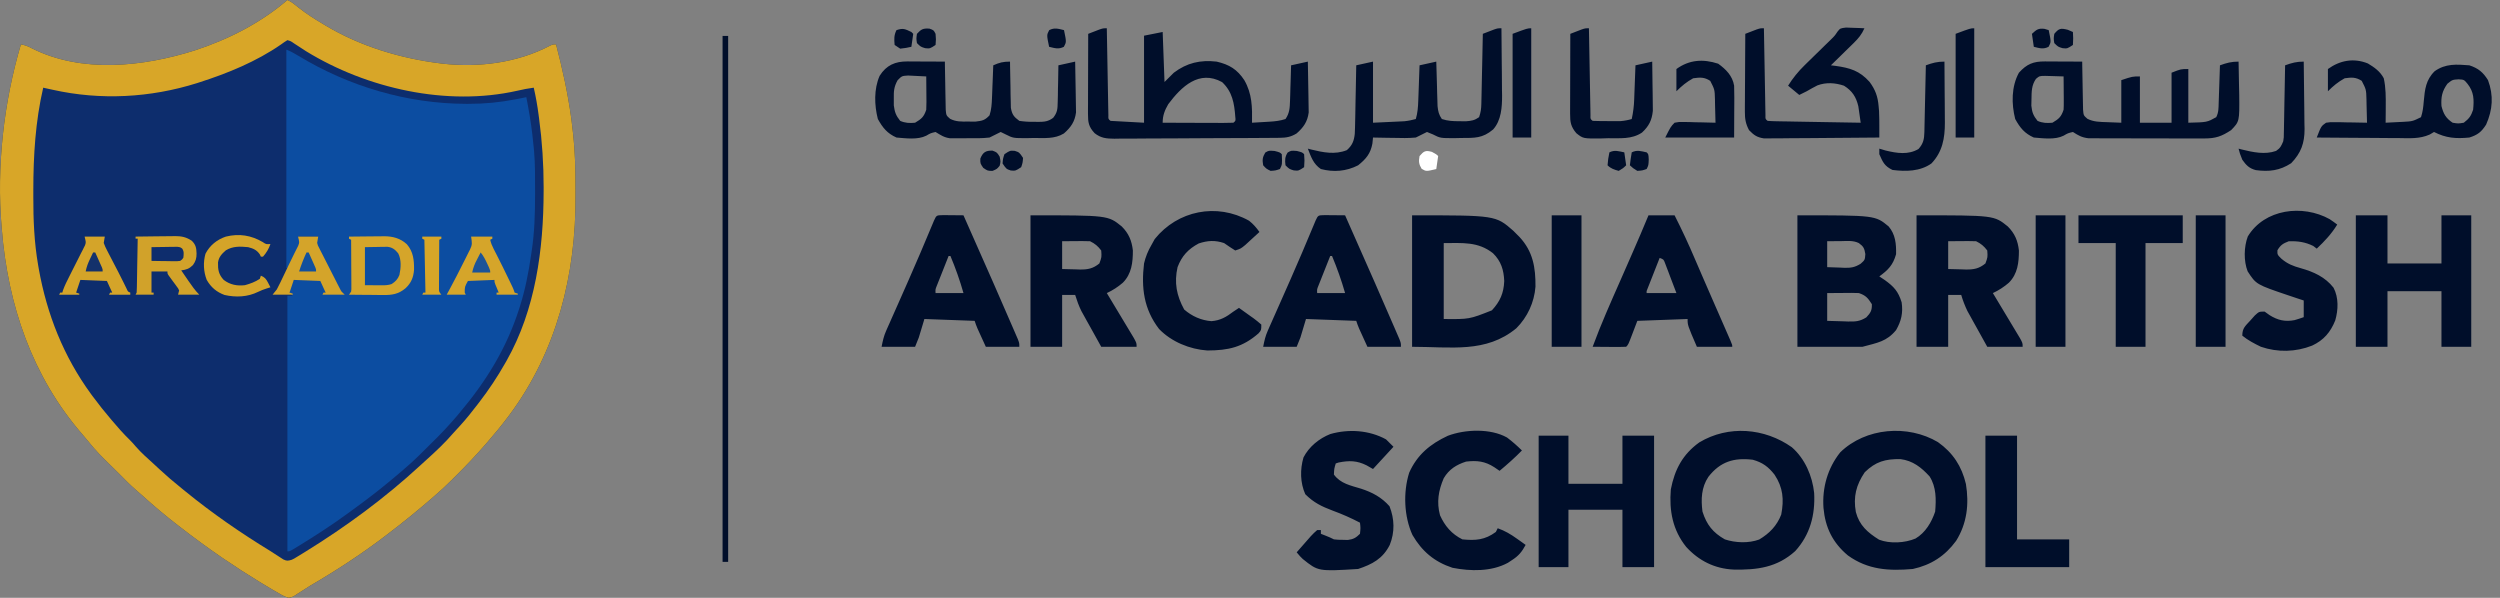
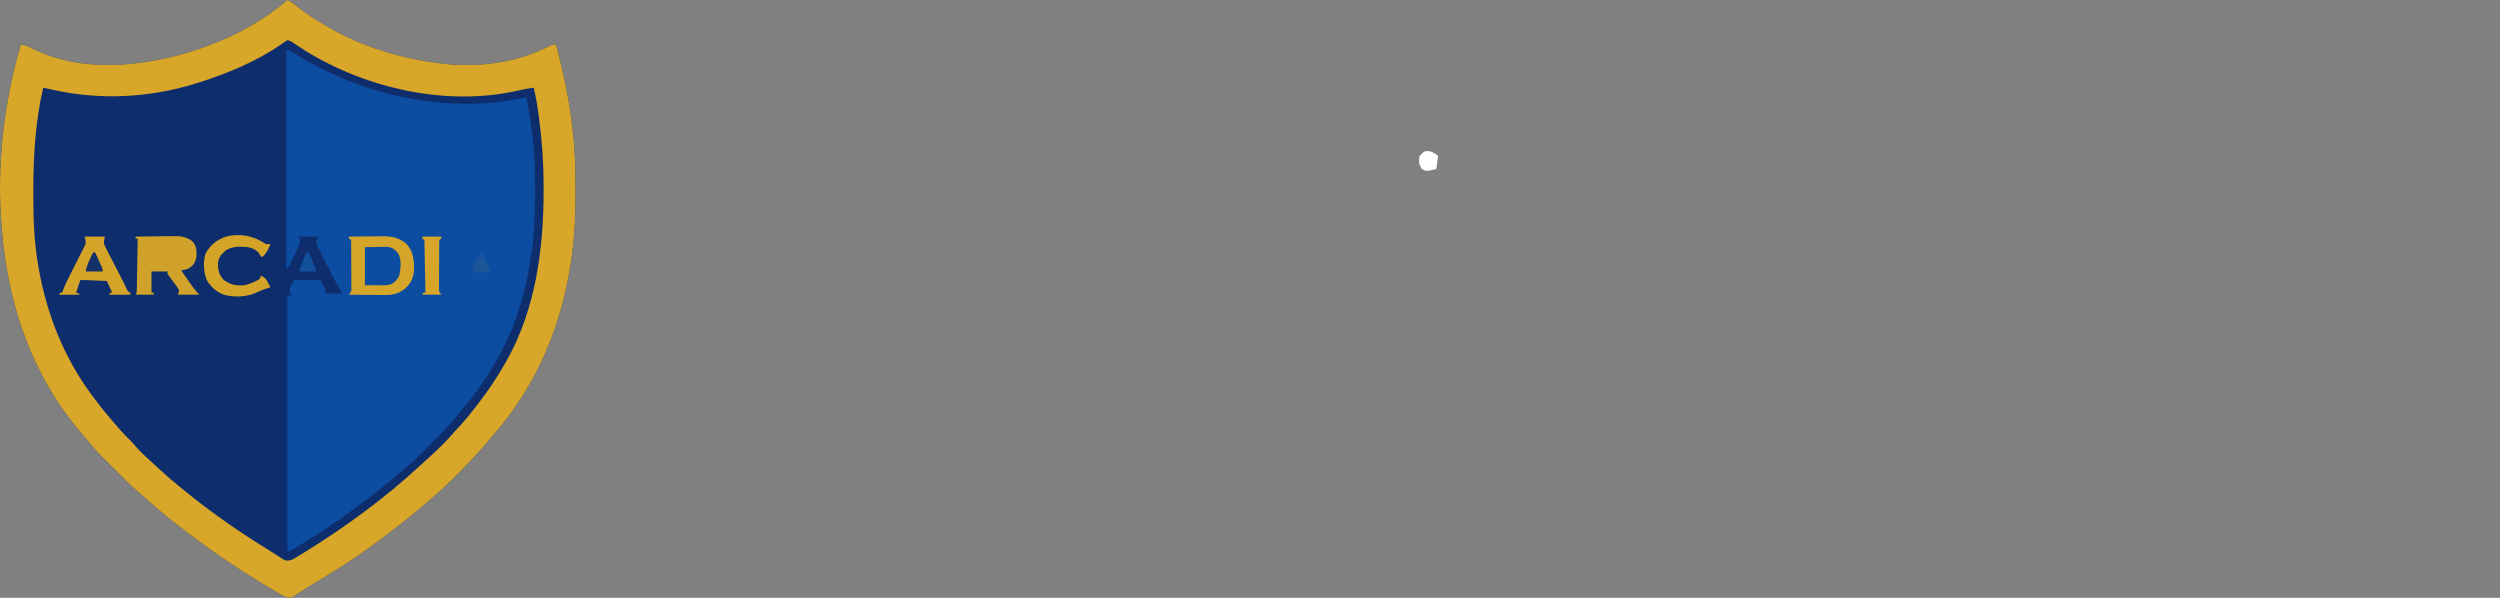
<svg xmlns="http://www.w3.org/2000/svg" width="138" height="33" viewBox="0 0 138 33" fill="none">
  <rect x="0" y="0" width="138" height="33" fill="#808080" stroke="none" />
  <g clip-path="url(#clip0_2711_1581)">
    <path d="M15.865 0C16.095 0.098 16.275 0.252 16.466 0.408C16.907 0.76 17.373 1.055 17.858 1.341L17.969 1.408C19.869 2.549 22.109 3.228 24.305 3.498L24.439 3.515C26.446 3.74 28.559 3.464 30.356 2.524C30.518 2.449 30.518 2.449 30.694 2.449C31.043 3.782 31.337 5.112 31.525 6.479L31.552 6.679C31.588 6.949 31.619 7.22 31.647 7.492C31.745 8.435 31.768 9.376 31.767 10.324C31.767 10.481 31.767 10.638 31.768 10.794C31.798 15.141 30.738 19.387 28.115 22.913L28.037 23.017C27.67 23.502 27.285 23.973 26.884 24.43C26.848 24.471 26.812 24.513 26.775 24.556C26.272 25.131 25.749 25.687 25.205 26.224L24.932 26.496C24.619 26.811 24.292 27.114 23.954 27.402C23.119 28.131 22.258 28.831 21.375 29.501L21.249 29.598C19.941 30.593 18.548 31.501 17.127 32.328C16.977 32.418 16.832 32.513 16.687 32.609L16.411 32.782L16.292 32.865C16.163 32.943 16.075 32.983 15.924 33C15.666 32.922 15.449 32.789 15.22 32.65L15.03 32.541C14.83 32.424 14.631 32.305 14.433 32.184L14.325 32.118C13.655 31.711 12.996 31.285 12.348 30.843L12.202 30.744C11.434 30.216 10.682 29.665 9.946 29.093L9.825 29.001C9.144 28.476 8.485 27.923 7.849 27.345C7.73 27.238 7.609 27.134 7.488 27.031C7.178 26.763 6.893 26.469 6.605 26.178C6.433 26.006 6.258 25.835 6.084 25.664C5.672 25.261 5.267 24.861 4.91 24.408C4.798 24.268 4.683 24.131 4.565 23.997C1.776 20.796 0.435 16.833 0.1 12.652L0.089 12.533C-0.192 9.184 0.202 5.672 1.154 2.449C1.382 2.49 1.548 2.553 1.752 2.664C4.52 4.061 7.895 3.683 10.748 2.784C12.61 2.175 14.375 1.276 15.865 0Z" fill="#0D2D6D" />
    <path d="M15.807 2.74C16.05 2.837 16.254 2.946 16.474 3.083C19.256 4.767 22.459 5.721 25.719 5.732H25.866C26.75 5.733 27.597 5.651 28.466 5.481L28.639 5.447C28.777 5.419 28.915 5.392 29.052 5.364C29.189 6.051 29.306 6.737 29.386 7.433C29.414 7.676 29.44 7.919 29.463 8.162L29.48 8.335C29.543 9.064 29.536 9.796 29.536 10.528V10.745C29.535 11.801 29.507 12.831 29.346 13.876L29.314 14.093C29.175 15.051 28.994 15.985 28.701 16.908L28.643 17.09C27.949 19.248 26.82 21.07 25.36 22.797L25.213 22.973C24.775 23.486 24.313 23.979 23.828 24.449L23.455 24.819L23.212 25.059L23.102 25.169C22.848 25.419 22.584 25.655 22.313 25.886L22.12 26.053C21.302 26.758 20.455 27.427 19.579 28.061C19.447 28.156 19.314 28.253 19.183 28.35C18.296 29 17.371 29.593 16.433 30.169L16.299 30.251C15.997 30.434 15.997 30.434 15.865 30.434V16.325H16.159L16.067 16.259C15.983 16.15 15.983 16.15 15.99 15.986C16.041 15.8 16.041 15.8 16.217 15.45H17.683C17.975 15.975 17.975 15.975 17.975 16.15L17.858 16.208H18.913L18.785 16.009C18.619 15.745 18.474 15.472 18.333 15.194L18.255 15.041L18.094 14.723C18.012 14.561 17.928 14.399 17.845 14.237L17.689 13.927L17.612 13.78L17.544 13.643L17.483 13.523C17.427 13.343 17.483 13.223 17.565 13.06H16.451L16.569 13.235C16.535 13.567 16.364 13.857 16.221 14.153L16.14 14.325C16.113 14.378 16.088 14.432 16.062 14.488L15.99 14.636C15.924 14.751 15.924 14.751 15.807 14.809V2.74Z" fill="#0C4DA1" />
    <path d="M15.865 0C16.095 0.098 16.275 0.252 16.466 0.408C16.907 0.76 17.373 1.055 17.858 1.341L17.969 1.408C19.869 2.549 22.109 3.228 24.305 3.498L24.439 3.515C26.446 3.74 28.559 3.464 30.356 2.524C30.518 2.449 30.518 2.449 30.694 2.449C31.043 3.782 31.337 5.112 31.525 6.479L31.552 6.679C31.588 6.949 31.619 7.22 31.647 7.492C31.745 8.435 31.768 9.376 31.767 10.324C31.767 10.481 31.767 10.638 31.768 10.794C31.798 15.141 30.738 19.387 28.115 22.913L28.037 23.017C27.67 23.502 27.285 23.973 26.884 24.43C26.848 24.471 26.812 24.513 26.775 24.556C26.272 25.131 25.749 25.687 25.205 26.224L24.932 26.496C24.619 26.811 24.292 27.114 23.954 27.402C23.119 28.131 22.258 28.831 21.375 29.501L21.249 29.598C19.941 30.593 18.548 31.501 17.127 32.328C16.977 32.418 16.832 32.513 16.687 32.609L16.411 32.782L16.292 32.865C16.163 32.943 16.075 32.983 15.924 33C15.666 32.922 15.449 32.789 15.22 32.65L15.03 32.541C14.83 32.424 14.631 32.305 14.433 32.184L14.325 32.118C13.655 31.711 12.996 31.285 12.348 30.843L12.202 30.744C11.434 30.216 10.682 29.665 9.946 29.093L9.825 29.001C9.144 28.476 8.485 27.923 7.849 27.345C7.73 27.238 7.609 27.134 7.488 27.031C7.178 26.763 6.893 26.469 6.605 26.178C6.433 26.006 6.258 25.835 6.084 25.664C5.672 25.261 5.267 24.861 4.91 24.408C4.798 24.268 4.683 24.131 4.565 23.997C1.776 20.796 0.435 16.833 0.1 12.652L0.089 12.533C-0.192 9.184 0.202 5.672 1.154 2.449C1.382 2.49 1.548 2.553 1.752 2.664C4.52 4.061 7.895 3.683 10.748 2.784C12.61 2.175 14.375 1.276 15.865 0ZM15.865 2.216C15.745 2.289 15.627 2.368 15.514 2.453C14.16 3.393 12.567 4.047 11.001 4.547L10.876 4.588C8.297 5.399 5.552 5.546 2.913 4.956L2.742 4.919L2.385 4.84C1.953 6.708 1.841 8.59 1.839 10.501V10.848C1.836 12.115 1.886 13.372 2.103 14.623L2.141 14.844C2.59 17.354 3.514 19.682 5.022 21.748L5.093 21.845C5.432 22.305 5.789 22.753 6.161 23.187C6.49 23.578 6.824 23.957 7.192 24.314C7.298 24.419 7.395 24.529 7.491 24.644C7.793 24.994 8.144 25.297 8.485 25.609C8.591 25.706 8.696 25.803 8.801 25.902C9.189 26.262 9.59 26.607 10.004 26.937L10.22 27.113C11.709 28.33 13.296 29.424 14.937 30.426C15.174 30.577 15.409 30.729 15.644 30.883C15.839 30.974 15.897 30.958 16.099 30.901C16.234 30.838 16.234 30.838 16.365 30.756L16.521 30.662L16.689 30.559L16.866 30.45C19.112 29.063 21.257 27.483 23.196 25.695C23.311 25.589 23.428 25.483 23.545 25.377C24.061 24.912 24.568 24.437 25.02 23.909C25.145 23.766 25.275 23.628 25.404 23.489C25.742 23.119 26.052 22.729 26.357 22.33L26.453 22.205C26.979 21.523 27.456 20.805 27.88 20.057L27.96 19.918C29.565 17.084 30.002 13.764 30.008 10.56L30.009 10.347C30.01 9.07 29.926 7.795 29.756 6.53L29.729 6.327C29.664 5.827 29.576 5.331 29.463 4.839C29.151 4.879 28.849 4.94 28.543 5.011C24.669 5.882 20.252 4.889 16.896 2.828C16.674 2.688 16.455 2.544 16.237 2.399C16.052 2.27 16.052 2.27 15.865 2.216Z" fill="#D8A628" />
    <path d="M19.265 13.061C19.589 13.056 19.913 13.053 20.238 13.051L20.567 13.048L21.045 13.044L21.192 13.041C21.676 13.041 22.098 13.15 22.459 13.483C22.818 13.899 22.861 14.361 22.855 14.891C22.824 15.315 22.696 15.622 22.382 15.914C21.995 16.237 21.635 16.293 21.148 16.284H20.984L20.47 16.278L20.119 16.276C19.834 16.274 19.549 16.271 19.265 16.268L19.382 16.093C19.399 15.96 19.399 15.96 19.395 15.81V15.637L19.394 15.451L19.393 15.259L19.389 14.653L19.388 14.243C19.386 13.907 19.384 13.571 19.382 13.236L19.265 13.178V13.061Z" fill="#D5A52A" />
    <path d="M7.484 13.06C7.851 13.054 8.218 13.05 8.585 13.046C8.71 13.046 8.835 13.044 8.959 13.042C9.139 13.039 9.319 13.038 9.499 13.037L9.666 13.033C10.024 13.033 10.292 13.09 10.59 13.293C10.812 13.513 10.841 13.695 10.85 13.996C10.85 14.263 10.805 14.416 10.649 14.634C10.438 14.838 10.291 14.886 10.004 14.925L10.312 15.374L10.399 15.501C10.585 15.77 10.768 16.035 11.001 16.267H9.829L9.887 16.033C9.837 15.918 9.837 15.918 9.752 15.81L9.663 15.686L9.568 15.56C9.507 15.476 9.446 15.392 9.385 15.308L9.302 15.195C9.243 15.1 9.243 15.1 9.243 14.984H8.363V16.15H8.48V16.267H7.484L7.543 16.15C7.549 16.054 7.553 15.959 7.555 15.863L7.558 15.683L7.562 15.488L7.565 15.288L7.575 14.655L7.583 14.228L7.601 13.176H7.484V13.06Z" fill="#D1A22A" />
-     <path d="M26.005 13.06H27.177V13.177L27.059 13.235C27.099 13.416 27.16 13.565 27.244 13.729L27.323 13.884L27.408 14.049C27.641 14.507 27.87 14.968 28.092 15.433L28.168 15.59L28.238 15.736L28.299 15.864C28.349 15.976 28.349 15.976 28.407 16.151L28.583 16.209V16.267H27.411V16.151H27.528C27.49 16.056 27.451 15.961 27.412 15.867L27.345 15.707C27.294 15.568 27.294 15.568 27.294 15.451L25.829 15.509C25.653 15.831 25.653 15.831 25.653 16.151L25.712 16.267H24.657L24.86 15.892C25.102 15.441 25.337 14.986 25.565 14.527L25.693 14.274C25.756 14.149 25.819 14.024 25.88 13.899C25.9 13.862 25.919 13.824 25.939 13.786C26.081 13.492 26.056 13.418 26.005 13.06Z" fill="#D5A52A" />
-     <path d="M16.451 13.06H17.565L17.507 13.41C17.546 13.556 17.546 13.556 17.621 13.694L17.701 13.854L17.789 14.025C17.881 14.209 17.974 14.391 18.068 14.573C18.166 14.762 18.261 14.951 18.357 15.141L18.541 15.501L18.627 15.673L18.71 15.832L18.782 15.972C18.859 16.111 18.859 16.111 19.03 16.267H17.799L17.858 16.151H17.975L17.682 15.509L16.217 15.451L16.041 15.976L15.983 16.151L16.159 16.209V16.267H15.045L15.28 15.976C15.346 15.855 15.408 15.732 15.467 15.608L15.518 15.502C15.61 15.314 15.7 15.126 15.789 14.936L15.952 14.595C16.048 14.393 16.146 14.192 16.247 13.991L16.307 13.871C16.356 13.772 16.405 13.674 16.455 13.577C16.534 13.383 16.534 13.383 16.451 13.06Z" fill="#D4A42A" />
    <path d="M4.671 13.061H5.785L5.726 13.41C5.781 13.56 5.837 13.686 5.911 13.824L5.972 13.942C6.079 14.148 6.186 14.353 6.292 14.559C6.374 14.719 6.458 14.88 6.542 15.04C6.624 15.198 6.704 15.357 6.782 15.517L6.839 15.631L6.991 15.941C7.059 16.099 7.059 16.099 7.192 16.151V16.268H6.019L6.077 16.151H6.195L5.901 15.509L4.436 15.451L4.319 15.801L4.202 16.151L4.377 16.209V16.268H3.264L3.323 16.151H3.44L3.482 16.01C3.577 15.747 3.701 15.505 3.827 15.257L3.987 14.938C4.071 14.771 4.155 14.605 4.239 14.439C4.321 14.278 4.402 14.117 4.483 13.955L4.561 13.806L4.63 13.664L4.693 13.541C4.749 13.376 4.749 13.376 4.671 13.061ZM14.51 13.367C14.692 13.488 14.692 13.488 14.928 13.469C14.841 13.728 14.701 13.966 14.517 14.168H14.4L14.338 14.037C14.168 13.796 13.981 13.715 13.696 13.643C13.246 13.601 12.863 13.582 12.466 13.818C12.238 14.02 12.079 14.185 12.034 14.489C12.024 14.883 12.072 15.159 12.349 15.451C12.702 15.721 13.086 15.792 13.521 15.742C13.816 15.66 14.086 15.562 14.341 15.392C14.361 15.335 14.38 15.277 14.4 15.217C14.617 15.302 14.69 15.4 14.796 15.604L14.871 15.749L14.928 15.859L14.707 15.928C14.55 15.977 14.396 16.038 14.248 16.11C13.669 16.396 13.021 16.425 12.394 16.282C11.953 16.12 11.646 15.86 11.411 15.45C11.232 14.989 11.208 14.482 11.343 14.005C11.579 13.546 11.98 13.224 12.466 13.061C13.204 12.879 13.864 12.988 14.51 13.366V13.367Z" fill="#D4A429" />
    <path d="M20.144 13.643L20.829 13.632L21.044 13.627L21.214 13.626L21.388 13.623C21.662 13.656 21.807 13.774 21.979 13.982C22.165 14.335 22.131 14.799 22.048 15.177C21.959 15.413 21.82 15.551 21.609 15.684C21.431 15.741 21.269 15.749 21.083 15.748H20.933L20.744 15.746L20.144 15.742V13.643Z" fill="#0C4DA1" />
    <path d="M23.309 13.06H24.364V13.177L24.246 13.235C24.242 13.777 24.239 14.318 24.238 14.859L24.235 15.45L24.233 15.637V15.81L24.232 15.963C24.238 16.109 24.238 16.109 24.364 16.267H23.309L23.367 16.151H23.485L23.426 13.235L23.309 13.177V13.06Z" fill="#D7A628" />
-     <path d="M8.363 13.643C8.624 13.638 8.883 13.635 9.143 13.632L9.368 13.628L9.582 13.626L9.781 13.623C9.946 13.643 9.946 13.643 10.055 13.719C10.168 13.886 10.142 14.032 10.121 14.226C10.055 14.325 10.055 14.325 9.946 14.401C9.78 14.421 9.78 14.421 9.582 14.418L9.368 14.416L9.144 14.412L8.917 14.41L8.363 14.401V13.643Z" fill="#0E2D6D" />
    <path d="M26.532 13.935C26.691 14.128 26.791 14.33 26.895 14.555L26.989 14.758C27.06 14.927 27.06 14.927 27.06 15.043H26.064C26.116 14.792 26.206 14.55 26.331 14.326L26.389 14.211L26.532 13.935Z" fill="#1C5498" />
    <path d="M5.14 13.935H5.257L5.462 14.394L5.521 14.526C5.557 14.607 5.594 14.688 5.63 14.769C5.667 14.868 5.667 14.868 5.667 14.985H4.729C4.782 14.722 4.853 14.536 4.968 14.296L5.065 14.091L5.14 13.935Z" fill="#14316B" />
    <path d="M16.92 13.935H17.038L17.243 14.394L17.302 14.526L17.358 14.653L17.41 14.769C17.448 14.868 17.448 14.868 17.448 14.985H16.51C16.626 14.623 16.759 14.279 16.92 13.935Z" fill="#12509D" />
-     <path d="M39.886 1.985H40.194V31.014H39.886V1.985ZM106.977 24.407C107.803 24.994 108.288 25.738 108.519 26.718C108.7 27.822 108.579 28.897 107.976 29.856C107.37 30.686 106.598 31.187 105.588 31.408C104.266 31.523 103.105 31.455 102.004 30.66C101.165 29.96 100.753 29.121 100.656 28.035C100.579 26.922 100.882 25.848 101.581 24.969C102.984 23.602 105.315 23.418 106.977 24.407ZM102.935 26.067C102.458 26.772 102.293 27.421 102.443 28.265C102.636 28.998 103.093 29.397 103.724 29.79C104.323 30.022 105.146 29.976 105.735 29.728C106.283 29.407 106.624 28.826 106.821 28.24C106.878 27.564 106.888 26.885 106.512 26.297C106.058 25.802 105.593 25.431 104.908 25.343C104.067 25.331 103.541 25.478 102.935 26.067ZM98.908 24.686C99.634 25.32 100.043 26.273 100.142 27.217C100.203 28.422 99.921 29.513 99.097 30.42C98.094 31.328 96.988 31.467 95.691 31.44C94.649 31.39 93.782 30.958 93.081 30.193C92.329 29.259 92.133 28.187 92.23 27.013C92.443 25.914 92.884 25.079 93.803 24.419C95.405 23.458 97.401 23.622 98.908 24.686ZM94.304 26.32C93.914 26.901 93.888 27.562 93.977 28.24C94.209 28.968 94.549 29.395 95.21 29.773C95.799 29.968 96.519 29.997 97.106 29.782C97.674 29.445 98.083 29.024 98.324 28.405C98.483 27.574 98.427 26.912 97.954 26.2C97.612 25.766 97.296 25.528 96.751 25.377C95.707 25.253 94.956 25.485 94.304 26.32ZM77.947 11.885C82.558 11.885 82.558 11.885 83.536 12.74L83.702 12.907L83.876 13.081C84.619 13.878 84.769 14.766 84.758 15.828C84.69 16.693 84.316 17.505 83.702 18.12C82.025 19.505 80.092 19.143 77.947 19.143V11.885ZM79.694 13.418V17.609C81.107 17.624 81.107 17.624 82.353 17.13C82.804 16.641 83.007 16.181 83.034 15.514C83.007 14.896 82.86 14.418 82.412 13.977C81.584 13.328 80.739 13.418 79.694 13.418ZM99.217 11.885C103.512 11.885 103.512 11.885 104.252 12.499C104.63 12.939 104.676 13.469 104.663 14.032C104.494 14.634 104.228 14.9 103.738 15.258L104.046 15.463C104.543 15.822 104.786 16.086 104.971 16.689C105.053 17.265 104.957 17.712 104.663 18.222C104.14 18.854 103.647 18.916 102.813 19.142H99.217V11.885ZM100.861 13.316V14.747C101.107 14.758 101.353 14.766 101.6 14.772L101.81 14.783C102.182 14.79 102.387 14.757 102.706 14.56C102.944 14.349 102.944 14.349 102.967 14.025C102.912 13.702 102.869 13.608 102.608 13.418C102.293 13.262 101.964 13.306 101.619 13.31L101.399 13.311L100.861 13.316ZM100.861 16.178V17.711C101.159 17.723 101.456 17.73 101.754 17.737L102.008 17.747C102.431 17.753 102.652 17.747 103.02 17.52C103.26 17.264 103.335 17.143 103.327 16.791C103.11 16.451 102.996 16.307 102.608 16.177C102.47 16.17 102.333 16.167 102.196 16.168L101.96 16.169L101.715 16.172C101.43 16.173 101.146 16.176 100.861 16.178ZM105.793 11.885C110.07 11.885 110.07 11.885 110.828 12.499C111.217 12.885 111.384 13.288 111.444 13.827C111.444 14.484 111.377 15.118 110.89 15.606C110.624 15.837 110.326 16.03 110.006 16.178L110.157 16.428C110.535 17.057 110.913 17.685 111.29 18.314L111.499 18.661C111.65 18.938 111.65 18.938 111.65 19.143H109.697L109.094 18.056L108.921 17.746L108.755 17.445L108.601 17.169C108.464 16.883 108.349 16.585 108.259 16.28H107.54V19.142H105.793V11.885ZM107.54 13.316V14.85L108.278 14.869L108.508 14.877C108.959 14.883 109.244 14.828 109.595 14.543C109.723 14.195 109.723 14.195 109.697 13.827C109.508 13.58 109.358 13.454 109.081 13.316C108.82 13.308 108.559 13.306 108.298 13.309L107.54 13.316ZM56.883 11.885C61.16 11.885 61.16 11.885 61.919 12.499C62.307 12.885 62.474 13.288 62.535 13.827C62.535 14.484 62.468 15.118 61.981 15.606C61.714 15.837 61.417 16.03 61.096 16.178L61.247 16.428C61.511 16.866 61.775 17.304 62.038 17.743C62.223 18.048 62.407 18.355 62.59 18.661C62.74 18.938 62.74 18.938 62.74 19.143H60.788C60.587 18.781 60.385 18.419 60.185 18.056L60.011 17.746L59.845 17.445L59.692 17.169C59.548 16.879 59.446 16.589 59.349 16.28H58.63V19.142H56.883V11.885ZM58.63 13.316V14.85L59.368 14.869L59.598 14.877C60.049 14.883 60.334 14.828 60.685 14.543C60.814 14.195 60.814 14.195 60.788 13.827C60.599 13.58 60.449 13.454 60.171 13.316C59.91 13.308 59.649 13.306 59.388 13.309L58.63 13.316ZM61.096 1.561L61.099 1.75C61.114 2.641 61.13 3.532 61.147 4.422C61.155 4.88 61.163 5.337 61.172 5.795L61.178 6.099L61.183 6.367C61.176 6.57 61.176 6.57 61.302 6.672C61.912 6.705 62.523 6.739 63.151 6.774V1.97L64.179 1.765L64.281 4.525L64.795 4.014C65.519 3.466 66.264 3.298 67.159 3.401C67.859 3.564 68.293 3.828 68.688 4.428C69.121 5.182 69.126 5.926 69.111 6.774C69.433 6.756 69.755 6.737 70.078 6.717C70.393 6.697 70.659 6.669 70.96 6.57C71.184 6.245 71.197 5.949 71.209 5.562L71.221 5.217L71.23 4.858L71.242 4.494C71.252 4.198 71.26 3.901 71.268 3.606L72.193 3.401C72.204 3.841 72.211 4.281 72.216 4.721C72.218 4.871 72.221 5.02 72.224 5.17C72.23 5.385 72.232 5.601 72.234 5.817L72.24 6.209C72.174 6.718 71.954 7.034 71.57 7.368C71.258 7.559 70.998 7.605 70.64 7.607L70.379 7.611C70.286 7.611 70.192 7.611 70.095 7.612L69.794 7.614L68.807 7.62L68.467 7.621C67.872 7.625 67.278 7.626 66.684 7.628C66.07 7.629 65.456 7.634 64.842 7.639C64.37 7.642 63.898 7.644 63.426 7.644C63.199 7.645 62.973 7.646 62.747 7.649C62.43 7.652 62.113 7.652 61.796 7.652L61.514 7.657C61.073 7.652 60.776 7.629 60.423 7.352C60.092 6.996 60.056 6.756 60.057 6.289V5.992L60.059 5.671V5.342L60.062 4.302L60.064 3.597C60.065 3.02 60.066 2.444 60.069 1.868L60.467 1.714L60.691 1.628C60.891 1.561 60.891 1.561 61.096 1.561ZM64.487 5.752C64.291 6.091 64.179 6.376 64.179 6.774C64.921 6.778 65.664 6.78 66.407 6.782L67.219 6.784L67.477 6.786C67.679 6.786 67.881 6.78 68.083 6.774C68.213 6.669 68.213 6.669 68.188 6.444C68.133 5.701 68.025 5.06 67.46 4.532C66.192 3.839 65.217 4.776 64.487 5.752ZM130.042 11.885H131.789V14.543H134.769V11.885H136.413V19.142H134.769V16.076H131.789V19.142H130.042V11.885ZM84.934 24.049H86.578V26.706H89.559V24.049H91.305V31.306H89.559V28.137H86.578V31.305H84.934V24.049ZM90.997 11.885H92.436C92.84 12.681 93.218 13.49 93.566 14.312L93.739 14.712L94.007 15.333C94.227 15.839 94.448 16.346 94.669 16.853L94.856 17.279C95.028 17.675 95.201 18.072 95.375 18.467L95.519 18.796C95.621 19.04 95.621 19.04 95.621 19.142H93.668C93.155 17.954 93.155 17.954 93.155 17.609L90.381 17.711L90.13 18.369C89.88 19.027 89.88 19.027 89.764 19.142C89.626 19.15 89.487 19.154 89.349 19.152L89.098 19.151L88.833 19.149L88.567 19.147L87.915 19.142C88.374 17.891 88.918 16.676 89.456 15.456L90.001 14.213L90.131 13.916C90.427 13.242 90.716 12.566 90.997 11.885ZM91.613 14.236L91.254 15.149L91.15 15.413L91.052 15.663L90.96 15.895C90.888 16.06 90.888 16.06 90.894 16.178H92.538C92.424 15.873 92.308 15.569 92.191 15.265L92.092 15.001L91.996 14.751L91.908 14.519C91.832 14.319 91.832 14.319 91.613 14.236ZM73.135 11.875L73.535 11.879C73.668 11.879 73.801 11.88 73.938 11.882L74.249 11.885C76.033 15.917 76.033 15.917 76.83 17.756L76.986 18.114L77.126 18.439L77.247 18.718C77.331 18.938 77.331 18.938 77.331 19.142H75.481C74.98 18.056 74.98 18.056 74.865 17.711L72.09 17.609L71.783 18.631L71.577 19.142H69.727C69.797 18.792 69.847 18.559 69.984 18.249L70.079 18.033L70.182 17.802L70.29 17.558L70.639 16.772L71.117 15.69L71.237 15.42C71.672 14.43 72.097 13.437 72.511 12.438L72.619 12.179C72.763 11.866 72.763 11.886 73.135 11.875ZM73.427 14.133C73.306 14.436 73.186 14.738 73.067 15.041L72.963 15.302L72.865 15.551L72.773 15.781C72.696 15.972 72.696 15.972 72.707 16.177H74.249C74.05 15.483 73.809 14.8 73.529 14.133H73.427ZM52.071 11.875C52.338 11.877 52.606 11.879 52.873 11.882L53.184 11.885C54.969 15.917 54.969 15.917 55.766 17.756L55.922 18.114L56.062 18.439L56.183 18.718C56.267 18.938 56.267 18.938 56.267 19.142H54.417C53.916 18.056 53.916 18.056 53.801 17.711L51.027 17.609L50.718 18.631L50.513 19.142H48.664C48.734 18.792 48.783 18.559 48.92 18.249L49.015 18.033L49.119 17.802L49.226 17.558L49.575 16.772L50.053 15.69L50.172 15.42C50.608 14.43 51.033 13.437 51.447 12.438L51.556 12.179C51.698 11.866 51.698 11.886 52.071 11.875ZM52.362 14.133C52.242 14.436 52.122 14.738 52.003 15.041L51.899 15.302L51.8 15.551L51.709 15.781C51.632 15.972 51.632 15.972 51.642 16.177H53.184C52.986 15.482 52.746 14.8 52.465 14.133H52.362ZM112.871 3.391L113.234 3.392L113.615 3.395L113.999 3.396L114.938 3.401L114.941 3.668C114.945 3.996 114.952 4.323 114.959 4.651C114.962 4.792 114.965 4.934 114.966 5.076C114.968 5.28 114.973 5.483 114.978 5.687L114.985 6.058C115.012 6.371 115.012 6.371 115.225 6.558C115.57 6.732 115.921 6.73 116.3 6.743L117.096 6.774V4.424C117.712 4.219 117.712 4.219 118.123 4.219V6.774H119.87V4.014C120.384 3.81 120.384 3.81 120.795 3.81V6.774C121.832 6.749 121.832 6.749 122.336 6.468C122.474 6.194 122.461 5.969 122.472 5.662L122.484 5.301L122.497 4.922L122.51 4.54L122.541 3.606C122.914 3.471 123.168 3.401 123.569 3.401C123.58 3.808 123.587 4.216 123.592 4.622C123.595 4.828 123.6 5.034 123.606 5.24C123.62 6.705 123.62 6.705 123.158 7.183C122.64 7.524 122.311 7.643 121.677 7.643L121.457 7.645C121.22 7.646 120.983 7.645 120.746 7.642L120.248 7.643C119.901 7.643 119.555 7.642 119.208 7.64C118.764 7.637 118.321 7.636 117.877 7.638C117.535 7.638 117.193 7.638 116.85 7.637H116.359C116.131 7.637 115.902 7.636 115.673 7.633L115.28 7.632C114.913 7.589 114.73 7.481 114.425 7.285C114.147 7.351 114.147 7.351 113.91 7.49C113.433 7.727 112.786 7.634 112.266 7.592C111.755 7.364 111.507 7.055 111.239 6.569C111.029 5.734 111.023 4.785 111.444 4.015C111.876 3.536 112.238 3.388 112.871 3.391ZM112.384 4.354C112.137 4.715 112.144 5.06 112.138 5.483L112.13 5.831C112.167 6.198 112.241 6.386 112.472 6.672C112.743 6.794 112.999 6.804 113.294 6.774C113.652 6.562 113.778 6.453 113.91 6.059C113.919 5.914 113.922 5.771 113.92 5.626L113.92 5.378L113.917 5.12L113.916 4.858L113.91 4.219C113.694 4.211 113.478 4.204 113.262 4.199L112.897 4.189C112.579 4.191 112.579 4.192 112.384 4.354ZM76.509 24.253L76.92 24.662L75.79 25.889L75.43 25.684C74.9 25.42 74.472 25.415 73.889 25.531L73.734 25.582C73.647 25.868 73.647 25.868 73.632 26.196C73.999 26.699 74.556 26.799 75.126 26.974C75.751 27.177 76.258 27.446 76.701 27.945C76.98 28.653 76.997 29.373 76.715 30.079C76.329 30.843 75.747 31.149 74.968 31.408C72.767 31.542 72.767 31.542 71.915 30.858C71.769 30.718 71.769 30.718 71.577 30.488C72.427 29.509 72.427 29.509 72.707 29.261H72.912V29.466L73.157 29.562C73.427 29.671 73.427 29.671 73.632 29.773C73.868 29.797 73.868 29.797 74.132 29.799L74.402 29.806C74.712 29.765 74.85 29.684 75.071 29.466C75.105 29.146 75.105 29.146 75.071 28.852C74.585 28.598 74.083 28.376 73.568 28.188C72.95 27.954 72.522 27.749 72.052 27.281C71.769 26.653 71.757 25.912 71.953 25.249C72.262 24.654 72.814 24.204 73.433 23.959C74.452 23.67 75.576 23.743 76.509 24.253ZM128.599 12.099C128.742 12.192 128.879 12.293 129.015 12.396C128.7 12.91 128.323 13.31 127.885 13.725L127.692 13.578C127.25 13.358 126.836 13.303 126.344 13.316C126.019 13.441 125.891 13.521 125.714 13.814C125.707 14.058 125.707 14.058 125.937 14.284C126.275 14.571 126.586 14.689 127.005 14.805C127.714 15.005 128.345 15.288 128.812 15.882C129.1 16.436 129.074 17.099 128.906 17.686C128.644 18.338 128.27 18.779 127.628 19.078C126.724 19.436 125.722 19.459 124.802 19.142C124.44 18.966 124.087 18.784 123.775 18.528C123.775 18.111 123.939 17.998 124.218 17.692L124.467 17.413C124.7 17.2 124.7 17.2 125.007 17.2C125.144 17.299 125.144 17.299 125.284 17.398C125.735 17.678 126.132 17.771 126.659 17.671C126.83 17.622 126.999 17.567 127.166 17.507V16.587L126.908 16.502C126.724 16.441 126.54 16.379 126.356 16.317C124.542 15.704 124.542 15.704 124.069 14.976C123.846 14.401 123.864 13.63 124.077 13.055C124.996 11.532 127.104 11.268 128.599 12.098V12.099ZM68.95 12.185C69.192 12.379 69.343 12.557 69.522 12.805C69.358 12.957 69.192 13.108 69.027 13.258L68.749 13.514C68.494 13.725 68.494 13.725 68.186 13.827C67.977 13.697 67.771 13.56 67.57 13.418C67.068 13.252 66.671 13.274 66.17 13.438C65.586 13.749 65.234 14.131 65.001 14.747C64.807 15.604 64.948 16.318 65.367 17.085C65.793 17.454 66.304 17.686 66.873 17.728C67.369 17.688 67.696 17.495 68.083 17.2L68.392 16.995C68.598 17.142 68.803 17.288 69.008 17.437L69.186 17.562C69.338 17.672 69.482 17.793 69.624 17.916C69.624 18.222 69.624 18.222 69.474 18.398C68.595 19.165 67.814 19.344 66.645 19.347C65.671 19.281 64.659 18.864 63.98 18.159C63.136 17.061 62.991 15.883 63.151 14.542C63.234 14.182 63.373 13.838 63.562 13.52L63.742 13.194C65.009 11.619 67.167 11.185 68.95 12.185ZM83.188 24.151C83.481 24.371 83.749 24.608 84.01 24.866C83.619 25.267 83.207 25.632 82.777 25.99L82.487 25.792C81.969 25.458 81.531 25.41 80.927 25.48C80.389 25.652 79.984 25.908 79.694 26.399C79.401 27.081 79.294 27.72 79.489 28.444C79.755 29.035 80.132 29.479 80.722 29.773C81.458 29.847 81.971 29.805 82.571 29.364L82.674 29.159C83.074 29.302 83.39 29.488 83.734 29.735L84.009 29.93L84.215 30.079C84.011 30.459 83.828 30.683 83.464 30.916L83.234 31.068C82.321 31.561 81.18 31.538 80.177 31.342C79.177 31.014 78.49 30.43 77.967 29.53C77.5 28.505 77.448 27.17 77.787 26.093C78.226 25.103 78.952 24.505 79.921 24.055C80.877 23.694 82.275 23.639 83.188 24.151ZM50.09 3.391L50.453 3.392L50.834 3.395L51.217 3.396L52.157 3.401L52.16 3.668C52.164 3.996 52.171 4.323 52.178 4.651C52.181 4.792 52.183 4.934 52.185 5.076C52.187 5.28 52.192 5.483 52.197 5.687L52.204 6.058C52.232 6.372 52.232 6.372 52.446 6.559C52.78 6.728 53.07 6.712 53.441 6.71L53.849 6.712C54.222 6.671 54.371 6.636 54.623 6.365C54.728 6.046 54.745 5.737 54.758 5.402L54.771 5.085L54.783 4.755L54.797 4.422L54.828 3.606C55.175 3.453 55.363 3.401 55.753 3.401L55.756 3.657C55.761 4.04 55.77 4.423 55.779 4.806L55.783 5.21L55.793 5.597L55.8 5.953C55.867 6.326 55.964 6.448 56.267 6.672C56.539 6.713 56.814 6.73 57.09 6.723L57.31 6.728C57.648 6.726 57.864 6.708 58.136 6.503C58.371 6.2 58.377 6.023 58.385 5.642L58.395 5.282L58.399 4.909L58.408 4.53C58.415 4.222 58.421 3.914 58.424 3.606L59.349 3.401C59.36 3.841 59.367 4.281 59.372 4.721C59.374 4.871 59.377 5.02 59.38 5.17C59.385 5.385 59.388 5.601 59.39 5.817L59.396 6.209C59.33 6.718 59.109 7.034 58.726 7.368C58.21 7.683 57.642 7.615 57.057 7.617L56.735 7.624C55.927 7.628 55.927 7.628 55.511 7.418L55.239 7.285C55.033 7.386 54.828 7.489 54.623 7.592C54.209 7.64 53.799 7.634 53.383 7.63L53.048 7.634L52.725 7.632L52.432 7.632C52.109 7.586 51.918 7.454 51.642 7.285C51.366 7.351 51.366 7.351 51.13 7.49C50.652 7.727 50.005 7.634 49.486 7.592C48.974 7.364 48.727 7.055 48.457 6.569C48.263 5.804 48.234 4.92 48.555 4.187C48.927 3.596 49.415 3.388 50.09 3.391ZM49.547 4.431C49.346 4.794 49.331 5.032 49.338 5.445V5.816C49.385 6.186 49.457 6.382 49.691 6.672C49.962 6.794 50.218 6.804 50.513 6.774C50.87 6.562 50.998 6.453 51.129 6.058C51.138 5.914 51.14 5.771 51.14 5.626L51.138 5.378L51.136 5.12L51.134 4.858L51.129 4.219C50.915 4.205 50.701 4.195 50.487 4.187L50.126 4.169C49.782 4.191 49.782 4.191 49.547 4.431ZM82.88 1.561C82.887 2.185 82.893 2.808 82.896 3.432L82.903 4.068C82.907 4.373 82.908 4.679 82.909 4.985L82.915 5.269C82.915 5.914 82.874 6.64 82.422 7.145C81.833 7.644 81.393 7.613 80.651 7.617L80.345 7.624C79.507 7.628 79.507 7.628 79.095 7.418L78.769 7.285C78.562 7.384 78.358 7.487 78.153 7.592C77.746 7.632 77.342 7.621 76.933 7.611L76.6 7.607C76.33 7.603 76.06 7.598 75.79 7.592L75.757 7.922C75.655 8.481 75.405 8.774 74.968 9.125C74.318 9.459 73.618 9.516 72.912 9.33C72.496 9.053 72.368 8.657 72.193 8.205L72.363 8.25C73.031 8.413 73.69 8.552 74.345 8.288C74.639 8.031 74.742 7.782 74.783 7.392C74.796 7.151 74.801 6.911 74.805 6.67L74.811 6.404L74.826 5.567L74.838 4.998C74.848 4.534 74.857 4.07 74.865 3.605L75.79 3.401V6.774L76.74 6.73L77.038 6.716C77.197 6.709 77.357 6.701 77.516 6.693C77.738 6.672 77.939 6.629 78.153 6.57C78.253 6.231 78.276 5.914 78.288 5.562L78.301 5.217L78.314 4.858L78.327 4.494L78.359 3.606L79.283 3.401L79.29 3.648C79.299 4.018 79.31 4.387 79.322 4.755L79.331 5.144L79.343 5.517L79.353 5.861C79.385 6.154 79.423 6.33 79.591 6.57C79.934 6.683 80.201 6.689 80.561 6.691L80.914 6.695C81.224 6.673 81.395 6.645 81.646 6.468C81.739 6.19 81.764 6.017 81.77 5.732L81.776 5.472L81.782 5.192L81.788 4.905L81.807 3.995L81.821 3.379L81.852 1.867L82.25 1.714L82.474 1.628C82.674 1.561 82.674 1.561 82.88 1.561ZM97.368 1.561L97.371 1.75C97.382 2.399 97.394 3.047 97.406 3.696L97.419 4.422L97.438 5.464L97.443 5.794L97.449 6.098L97.454 6.367C97.448 6.57 97.448 6.57 97.573 6.672C97.734 6.685 97.895 6.69 98.056 6.693L98.368 6.699L98.707 6.704L99.052 6.711L100.148 6.73L100.889 6.743L102.71 6.774C102.684 6.58 102.656 6.386 102.627 6.193L102.58 5.866C102.458 5.348 102.239 5.012 101.786 4.73C101.302 4.569 100.81 4.533 100.324 4.712C100.122 4.814 99.927 4.922 99.731 5.037C99.594 5.105 99.457 5.174 99.32 5.241L98.703 4.73C98.96 4.318 99.267 3.939 99.615 3.601L99.903 3.319L100.199 3.03C100.395 2.84 100.589 2.649 100.784 2.458L101.045 2.204C101.274 1.98 101.274 1.98 101.437 1.737C101.581 1.561 101.581 1.561 101.902 1.521L102.267 1.535L102.635 1.547L102.916 1.561C102.77 1.894 102.59 2.114 102.331 2.368L102.108 2.587L101.876 2.813L101.641 3.044C101.45 3.232 101.258 3.419 101.066 3.605C101.149 3.616 101.23 3.625 101.315 3.636C102.119 3.748 102.647 3.903 103.199 4.519C103.521 4.955 103.656 5.329 103.7 5.867L103.723 6.13C103.737 6.438 103.74 6.743 103.739 7.051V7.358L103.738 7.592C102.876 7.602 102.014 7.609 101.152 7.613C100.752 7.615 100.352 7.618 99.952 7.623C99.565 7.627 99.179 7.629 98.792 7.63L98.35 7.635C98.144 7.638 97.938 7.638 97.731 7.638L97.375 7.641C96.983 7.58 96.82 7.465 96.546 7.183C96.362 6.84 96.315 6.559 96.317 6.173V5.881L96.32 5.571L96.321 5.25C96.322 4.913 96.325 4.575 96.327 4.238L96.33 3.55C96.332 2.989 96.336 2.428 96.34 1.867L96.738 1.714L96.962 1.628C97.162 1.561 97.162 1.561 97.368 1.561ZM130.705 3.502C131.064 3.715 131.389 3.946 131.584 4.321C131.7 4.847 131.698 5.357 131.693 5.893L131.692 6.15L131.687 6.774C131.935 6.763 132.183 6.749 132.432 6.736L132.644 6.726C133.174 6.697 133.174 6.697 133.639 6.468C133.739 6.169 133.766 5.901 133.792 5.588C133.851 4.937 133.906 4.406 134.396 3.929C134.995 3.505 135.595 3.549 136.31 3.606C136.801 3.768 137.065 3.987 137.338 4.424C137.654 5.271 137.597 6.055 137.235 6.876C136.972 7.287 136.772 7.444 136.31 7.592C135.563 7.663 135.026 7.626 134.358 7.285L134.117 7.428C133.551 7.675 133.011 7.63 132.4 7.622L132.009 7.621C131.667 7.619 131.326 7.617 130.984 7.613C130.635 7.61 130.286 7.609 129.936 7.607C129.252 7.603 128.569 7.599 127.885 7.592C128.126 6.967 128.126 6.967 128.398 6.774C128.641 6.739 128.641 6.739 128.923 6.744L129.229 6.747L129.548 6.755L129.871 6.759C130.133 6.763 130.396 6.768 130.659 6.774C130.653 6.442 130.645 6.11 130.634 5.778C130.632 5.683 130.63 5.588 130.629 5.493C130.614 4.943 130.614 4.943 130.368 4.463C130.034 4.251 129.814 4.268 129.426 4.321C129.056 4.526 128.802 4.738 128.501 5.037V3.81C129.163 3.331 129.924 3.188 130.705 3.502ZM135.097 4.622C134.803 5.031 134.738 5.355 134.769 5.854C134.875 6.278 135.011 6.526 135.385 6.774C135.689 6.825 135.689 6.825 136.002 6.774C136.295 6.546 136.398 6.411 136.516 6.059C136.57 5.503 136.568 5.082 136.207 4.627C136.016 4.396 136.016 4.396 135.713 4.379C135.373 4.4 135.373 4.4 135.097 4.622ZM114.732 11.885H120.487V13.418H118.432V19.142H116.788V13.418H114.732V11.885ZM109.595 24.049H111.341V29.773H114.219V31.306H109.595V24.049ZM121.206 11.885H122.85V19.142H121.206V11.885ZM112.369 11.885H114.013V19.142H112.369V11.885ZM85.654 11.885H87.298V19.142H85.654V11.885ZM87.709 1.561L87.712 1.75C87.723 2.399 87.735 3.047 87.747 3.696L87.76 4.422L87.779 5.464L87.785 5.794L87.791 6.098L87.795 6.367C87.789 6.57 87.789 6.57 87.915 6.672C88.2 6.682 88.483 6.686 88.769 6.685H89.456C89.665 6.669 89.871 6.63 90.072 6.57C90.151 6.209 90.197 5.841 90.208 5.472L90.22 5.142L90.233 4.8L90.246 4.453L90.278 3.606L91.203 3.401C91.21 3.827 91.215 4.253 91.219 4.678C91.221 4.822 91.223 4.967 91.226 5.111C91.229 5.32 91.231 5.528 91.233 5.737L91.237 6.116C91.186 6.635 91.02 6.965 90.638 7.318C90.064 7.702 89.424 7.623 88.756 7.63L88.39 7.642C87.391 7.652 87.391 7.652 87.014 7.353C86.709 6.992 86.669 6.745 86.67 6.289V5.992L86.671 5.671L86.672 5.342L86.675 4.302L86.677 3.597C86.677 3.02 86.679 2.444 86.681 1.868L87.079 1.714L87.304 1.628C87.503 1.561 87.503 1.561 87.709 1.561ZM94.844 3.516C95.28 3.833 95.631 4.181 95.724 4.73C95.731 4.952 95.735 5.174 95.734 5.396L95.733 5.745L95.73 6.186L95.724 7.592H91.922C92.22 6.999 92.22 6.999 92.436 6.774C92.678 6.728 92.678 6.728 92.96 6.734L93.266 6.738L93.585 6.749L93.908 6.754C94.17 6.759 94.433 6.766 94.696 6.774C94.69 6.441 94.681 6.109 94.67 5.777L94.666 5.493C94.651 4.943 94.651 4.943 94.405 4.463C94.072 4.25 93.851 4.268 93.463 4.321C93.093 4.526 92.839 4.738 92.538 5.037V3.81C93.249 3.295 94.008 3.244 94.844 3.516ZM127.166 3.401C127.176 4.027 127.183 4.652 127.188 5.278L127.196 5.915C127.202 6.222 127.203 6.529 127.205 6.835L127.212 7.12C127.212 7.906 127.02 8.44 126.472 9.01C125.841 9.42 125.256 9.488 124.522 9.391C124.154 9.294 123.992 9.122 123.775 8.818C123.64 8.48 123.64 8.48 123.569 8.205L123.739 8.25C124.355 8.401 125.023 8.55 125.638 8.331C125.874 8.176 125.928 8.054 126.035 7.797C126.068 7.586 126.068 7.586 126.068 7.365L126.074 7.111L126.078 6.84L126.084 6.559C126.09 6.265 126.095 5.97 126.099 5.675L126.111 5.075C126.121 4.585 126.13 4.095 126.138 3.606C126.51 3.471 126.764 3.401 127.166 3.401ZM107.334 3.401C107.339 3.969 107.343 4.536 107.345 5.103L107.35 5.681C107.353 5.959 107.353 6.237 107.355 6.516L107.357 6.773C107.358 7.629 107.225 8.384 106.615 9.023C105.991 9.467 105.202 9.474 104.464 9.381C104.022 9.166 103.935 8.956 103.738 8.512V8.205L104.085 8.308C104.71 8.459 105.332 8.56 105.902 8.224C106.172 7.921 106.216 7.675 106.226 7.284L106.231 7.036L106.237 6.77L106.243 6.496L106.262 5.631L106.275 5.044C106.287 4.565 106.296 4.085 106.307 3.605C106.679 3.471 106.933 3.401 107.334 3.401ZM108.978 1.561V7.592H107.951V1.867C108.773 1.56 108.773 1.561 108.978 1.561ZM84.524 1.561V7.592H83.496V1.867C84.318 1.56 84.318 1.561 84.524 1.561ZM71.59 8.333C71.885 8.41 71.885 8.41 71.988 8.512C72.013 8.863 72.013 8.863 71.988 9.228C71.68 9.432 71.68 9.432 71.416 9.406C71.166 9.329 71.166 9.329 70.96 9.125C70.923 8.835 70.923 8.675 71.076 8.422C71.268 8.308 71.268 8.308 71.59 8.333ZM56.016 8.327C56.267 8.41 56.267 8.41 56.472 8.716C56.453 8.978 56.453 8.978 56.37 9.227C56.061 9.432 56.061 9.432 55.798 9.412C55.548 9.329 55.548 9.329 55.342 9.023C55.362 8.761 55.362 8.761 55.445 8.512C55.753 8.307 55.753 8.307 56.016 8.327ZM54.783 8.314C55.034 8.41 55.034 8.41 55.181 8.646C55.239 8.921 55.239 8.921 55.181 9.15C55.034 9.329 55.034 9.329 54.79 9.432C54.52 9.432 54.52 9.432 54.276 9.266C54.109 9.023 54.109 9.023 54.115 8.754C54.253 8.409 54.41 8.305 54.783 8.314ZM58.733 1.663C58.869 2.317 58.869 2.317 58.726 2.583C58.434 2.734 58.222 2.659 57.911 2.583C57.775 1.93 57.775 1.93 57.917 1.663C58.21 1.513 58.421 1.587 58.733 1.663ZM90.894 8.41C90.997 8.512 90.997 8.512 91.01 8.813C90.997 9.125 90.997 9.125 90.894 9.329C90.657 9.412 90.657 9.412 90.381 9.432C90.142 9.285 90.142 9.285 89.969 9.125C89.996 8.886 90.03 8.647 90.072 8.41C90.368 8.262 90.578 8.343 90.894 8.41ZM50.308 1.766L50.41 1.868C50.38 2.107 50.346 2.346 50.308 2.583C50.018 2.647 50.018 2.647 49.691 2.686L49.383 2.481C49.356 2.166 49.342 1.948 49.486 1.663C49.859 1.539 49.962 1.603 50.308 1.766ZM114.142 1.644L114.425 1.766C114.444 2.111 114.444 2.111 114.425 2.481C114.116 2.686 114.116 2.686 113.853 2.66C113.603 2.583 113.603 2.583 113.397 2.379C113.358 2.13 113.358 2.13 113.397 1.868C113.656 1.56 113.746 1.546 114.142 1.644ZM70.357 8.333C70.652 8.41 70.652 8.41 70.755 8.512C70.779 9.077 70.779 9.077 70.652 9.33C70.415 9.412 70.415 9.412 70.138 9.432C69.901 9.317 69.901 9.317 69.727 9.125C69.675 8.828 69.687 8.681 69.843 8.422C70.036 8.308 70.036 8.308 70.357 8.333ZM112.857 1.593L113.088 1.663C113.225 2.317 113.225 2.317 113.082 2.583C112.789 2.734 112.578 2.659 112.266 2.583L112.163 1.868C112.416 1.636 112.507 1.553 112.857 1.593ZM51.303 1.58C51.54 1.663 51.54 1.663 51.643 1.868C51.669 2.174 51.669 2.174 51.643 2.481C51.335 2.686 51.335 2.686 51.071 2.66C50.821 2.583 50.821 2.583 50.615 2.379C50.577 2.13 50.577 2.13 50.615 1.868C50.848 1.611 50.954 1.556 51.303 1.58ZM89.661 8.41L89.764 9.125C89.591 9.291 89.591 9.291 89.353 9.432C89.107 9.364 88.919 9.307 88.737 9.125C88.769 8.768 88.769 8.768 88.839 8.41C89.133 8.263 89.346 8.349 89.661 8.41Z" fill="#000E2A" />
    <path d="M79.045 8.385C79.283 8.513 79.283 8.513 79.386 8.614C79.357 8.854 79.322 9.092 79.283 9.33C78.724 9.466 78.724 9.466 78.474 9.317C78.318 9.059 78.306 8.911 78.359 8.614C78.6 8.338 78.685 8.284 79.045 8.385Z" fill="white" />
  </g>
  <defs>
    <clipPath id="clip0_2711_1581">
      <rect width="138" height="33" fill="white" />
    </clipPath>
  </defs>
</svg>